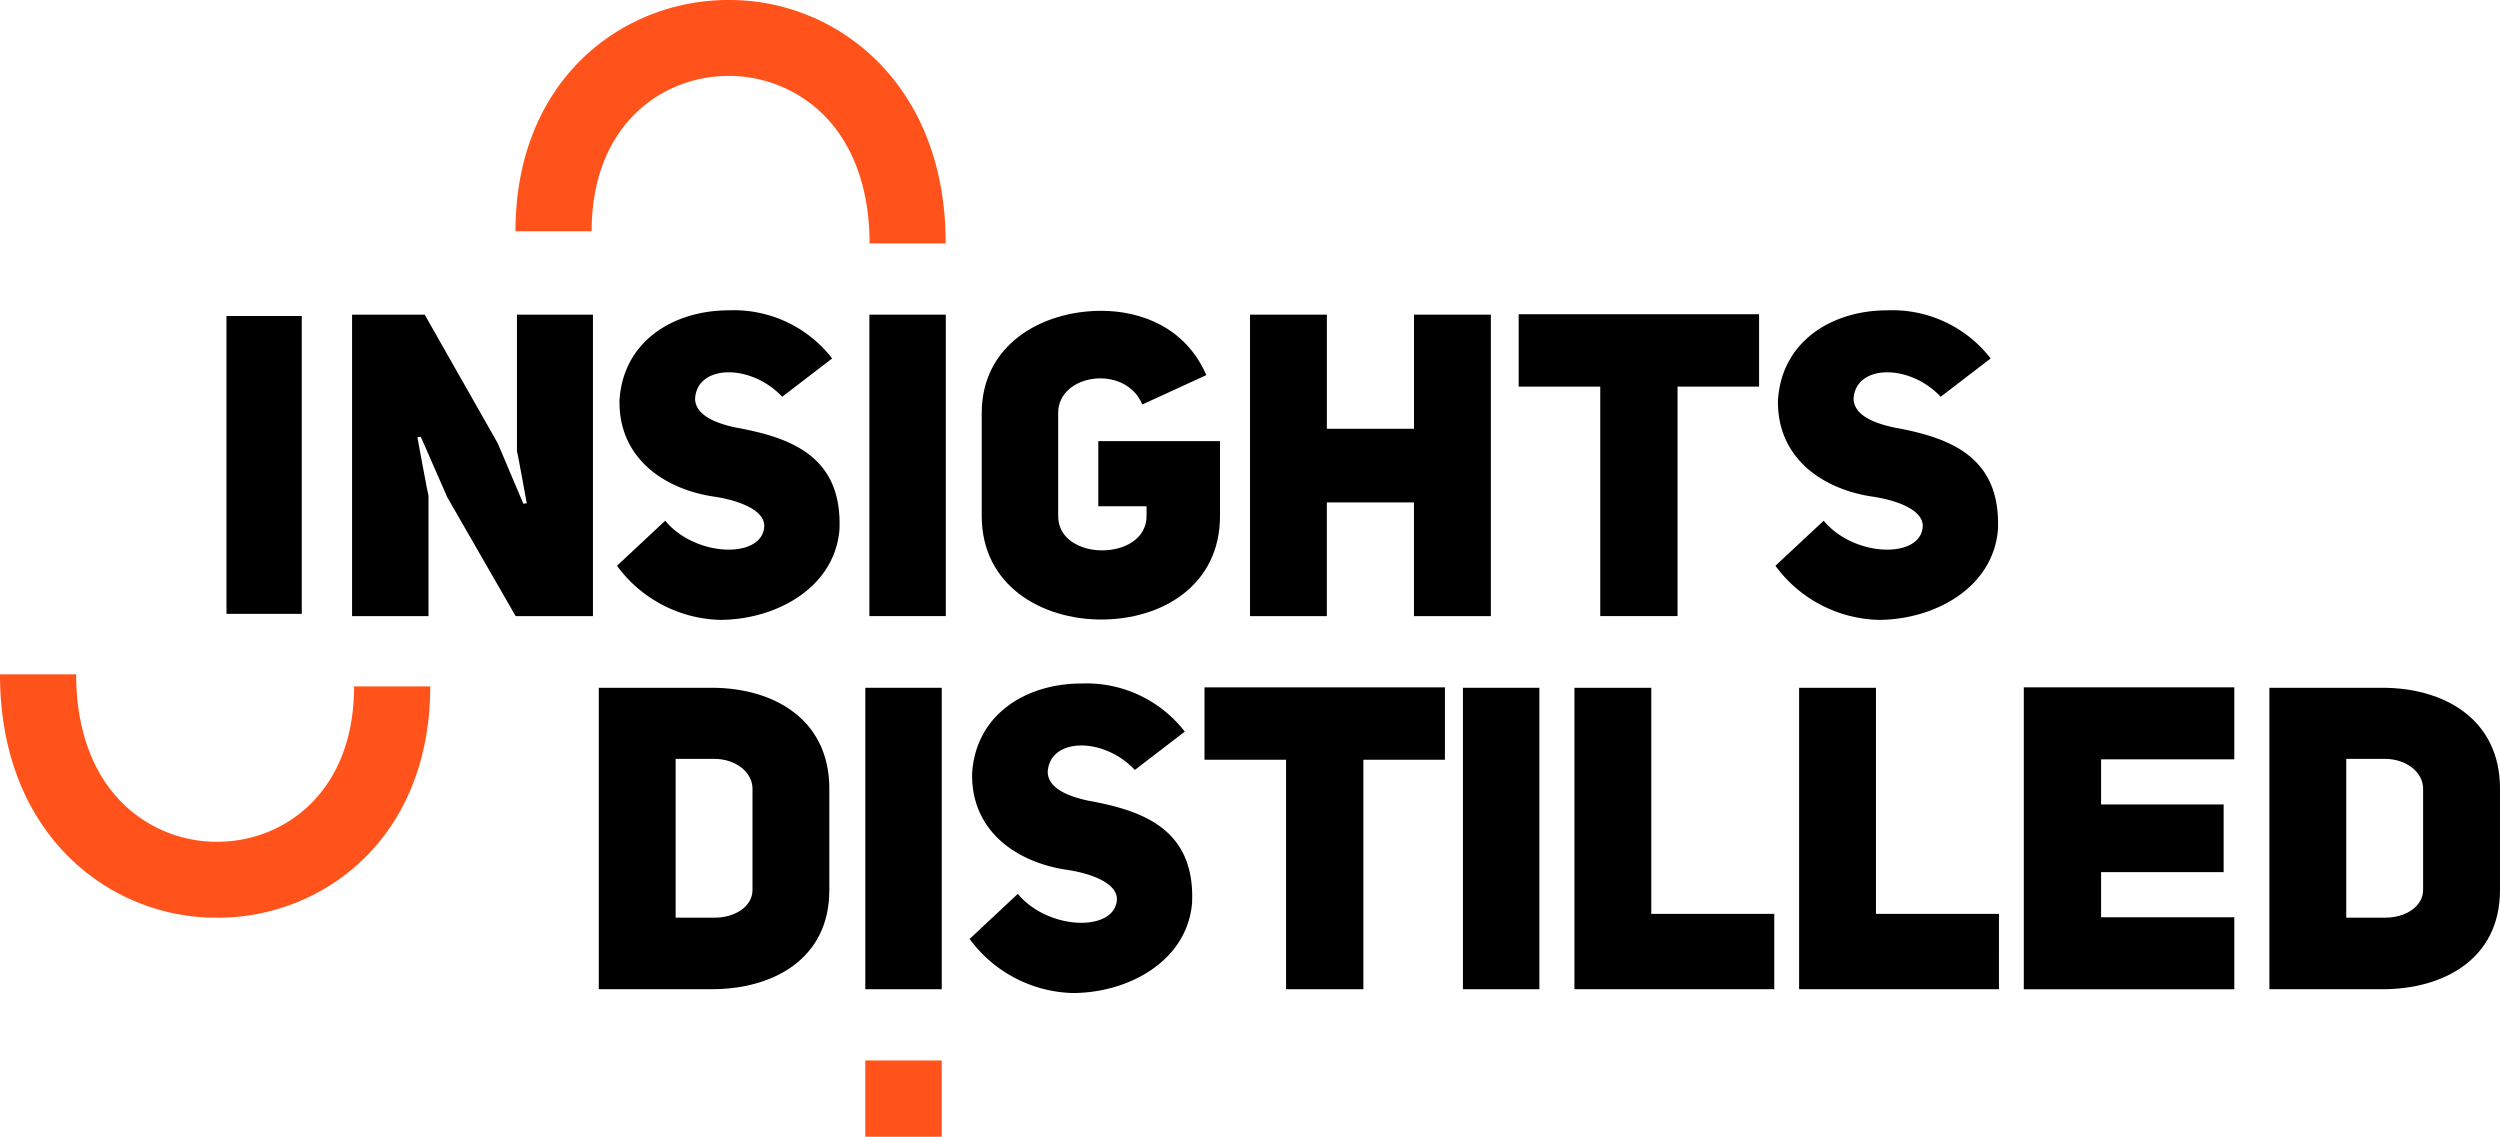
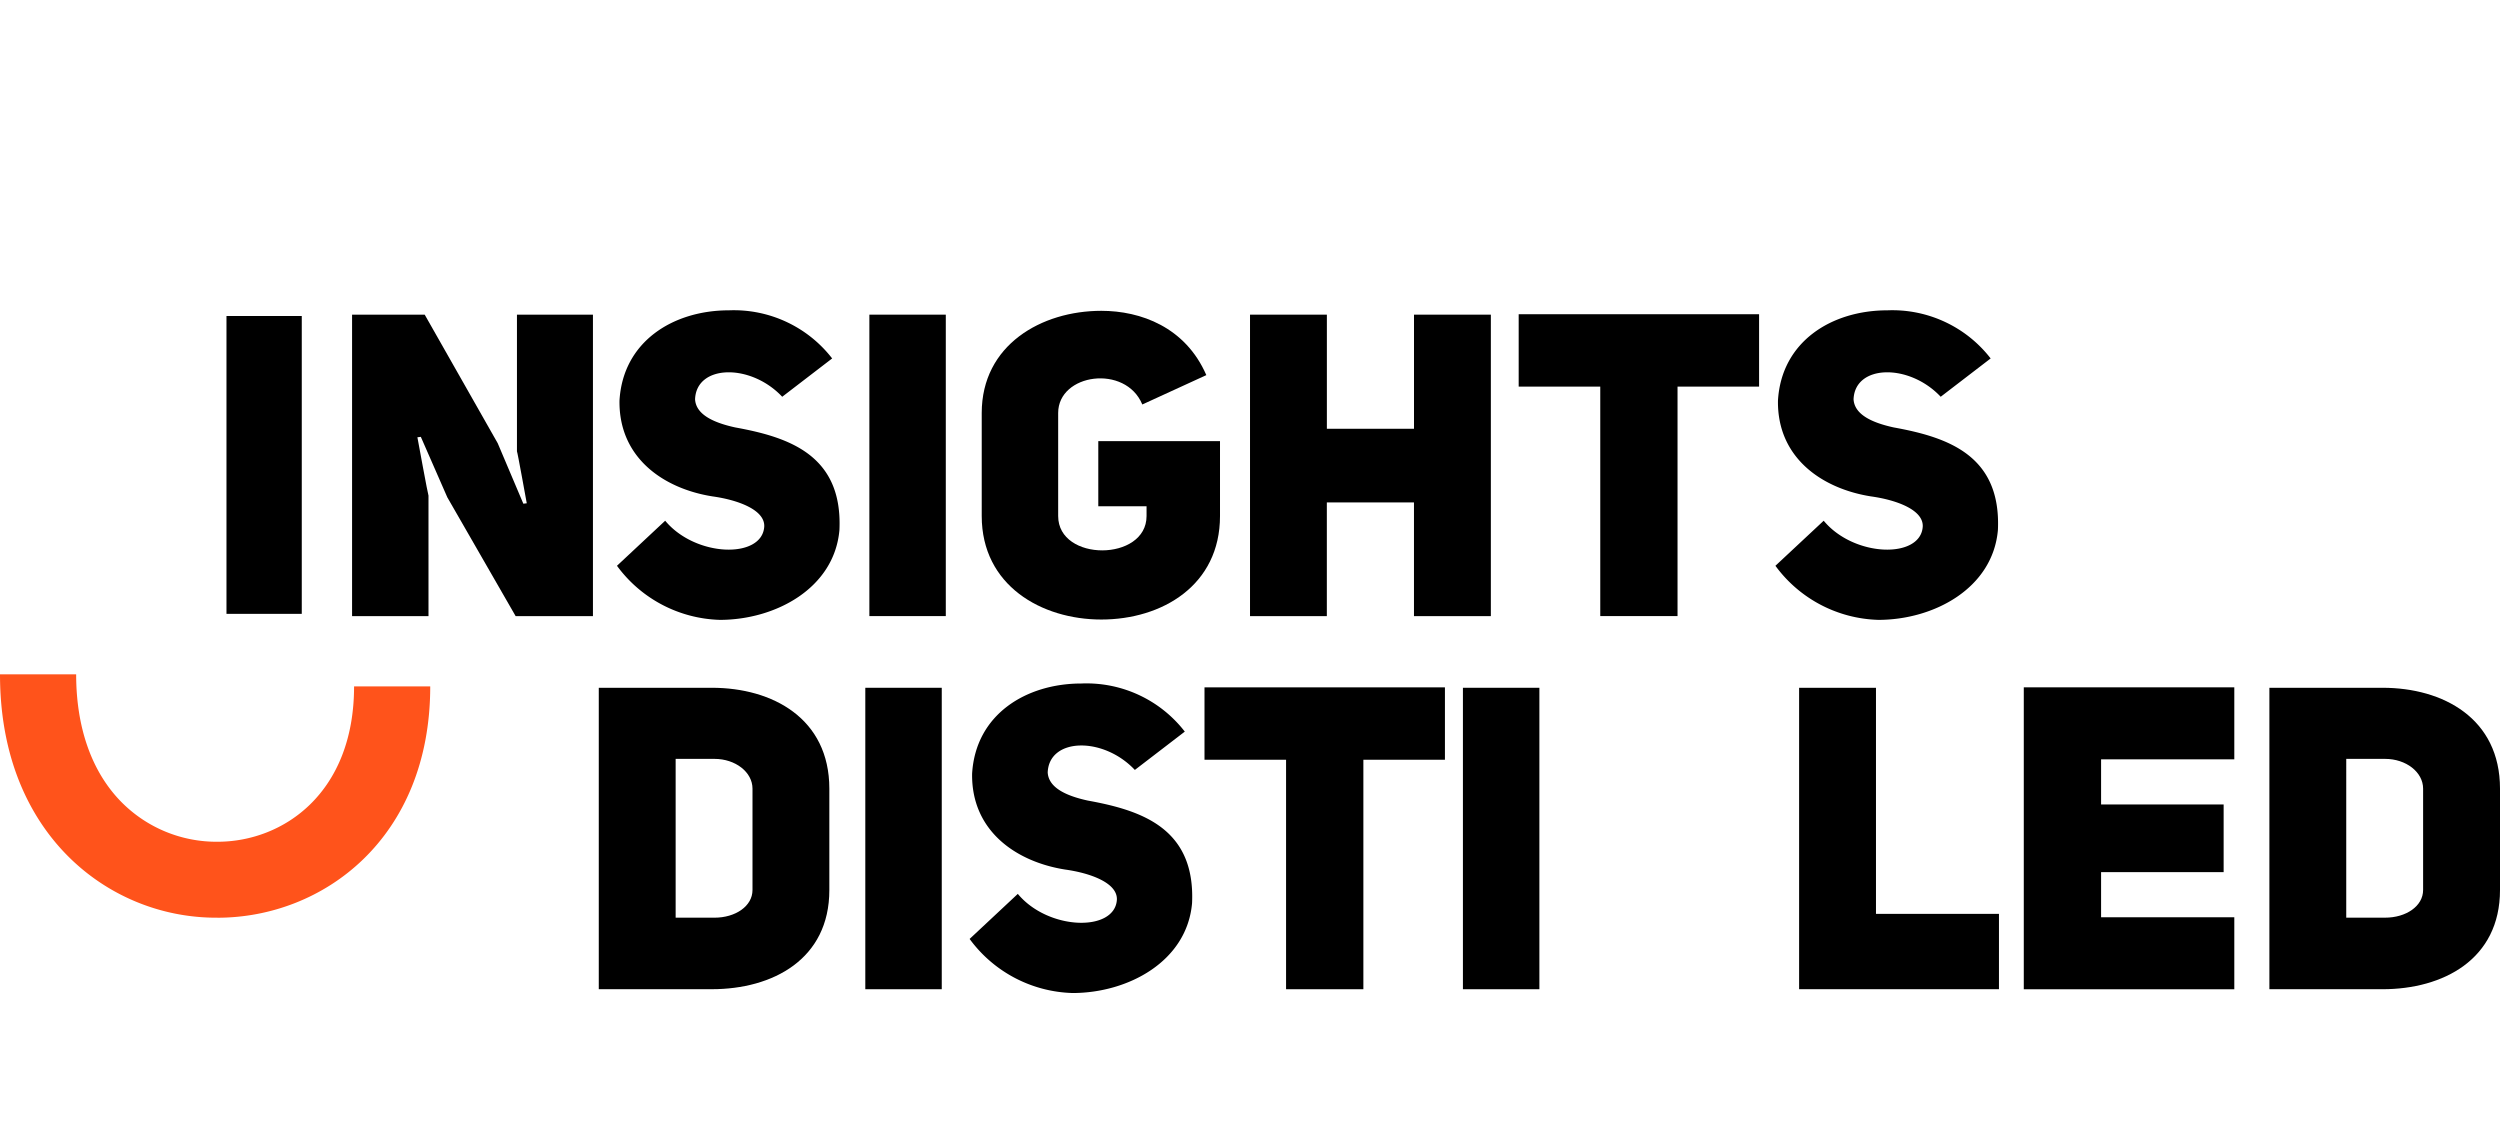
<svg xmlns="http://www.w3.org/2000/svg" width="247.86" height="112.698" viewBox="0 0 247.86 112.698">
  <defs>
    <clipPath id="a">
      <rect width="247.86" height="112.698" fill="none" />
    </clipPath>
  </defs>
  <g transform="translate(0 0)">
    <rect width="7.464" height="29.53" transform="translate(22.454 31.33)" />
    <g transform="translate(0 0)">
      <g clip-path="url(#a)">
        <path d="M28.56,48.7H20.983V18.81h7.2l7.24,12.749,2.54,5.994.339-.041s-.93-5.151-.972-5.151V18.81h7.534V48.7H37.2L30.425,36.919,27.8,30.925l-.341.043s1.06,5.783,1.1,5.783Z" transform="translate(13.923 12.386)" />
        <path d="M41.552,39.408c3.006,3.63,9.61,3.8,9.821.59.088-1.687-2.667-2.659-5.12-3-4.828-.76-9.314-3.8-9.231-9.5.338-5.868,5.335-8.949,10.84-8.949a12.326,12.326,0,0,1,10.244,4.77l-4.951,3.8c-3.136-3.335-8.514-3.209-8.64.252.085,1.436,1.654,2.28,3.981,2.788,5.335.97,10.67,2.743,10.332,10.173-.507,5.781-6.353,8.906-11.856,8.906a13.1,13.1,0,0,1-10.2-5.362Z" transform="translate(24.397 12.218)" />
        <rect width="7.577" height="29.886" transform="translate(86.193 31.196)" />
        <path d="M74.429,27.868c-1.654-4.01-8.341-3.08-8.341.844V38.929c0,4.557,8.763,4.516,8.763,0v-.972H70.066V31.5H82.133v7.43c0,6.879-5.757,10.258-11.768,10.258-5.931,0-11.856-3.378-11.856-10.258V28.713c0-6.753,5.926-10.132,11.856-10.132,3.894,0,8.339,1.605,10.412,6.375Z" transform="translate(38.823 12.235)" />
        <path d="M90.755,37.426H82.116V48.7H74.5V18.81h7.619V30.124h8.639V18.81h7.619V48.7H90.755Z" transform="translate(49.432 12.386)" />
        <path d="M114.346,18.785v7.176H106.26V48.712H98.6V25.961H90.511V18.785Z" transform="translate(60.057 12.369)" />
        <path d="M110.6,39.408c3,3.63,9.61,3.8,9.82.59.087-1.687-2.665-2.659-5.124-3-4.823-.76-9.314-3.8-9.229-9.5.341-5.868,5.335-8.949,10.84-8.949a12.327,12.327,0,0,1,10.246,4.77l-4.952,3.8c-3.132-3.335-8.511-3.209-8.639.252.086,1.436,1.652,2.28,3.982,2.788,5.333.97,10.668,2.743,10.329,10.173-.507,5.781-6.35,8.906-11.853,8.906a13.1,13.1,0,0,1-10.206-5.362Z" transform="translate(70.208 12.218)" />
        <path d="M35.686,71V41.116H46.9c6.012,0,11.645,3.04,11.645,10V61.167C58.55,68.046,52.917,71,46.9,71ZM47.159,63.91c2.074,0,3.768-1.139,3.768-2.743V51.12c0-1.645-1.693-2.954-3.768-2.954H43.307V63.91Z" transform="translate(23.679 27.073)" />
        <rect width="7.579" height="29.887" transform="translate(85.79 68.189)" />
        <path d="M62.568,61.715c3.006,3.629,9.61,3.8,9.822.59.086-1.688-2.667-2.659-5.122-3-4.826-.76-9.314-3.8-9.231-9.5.339-5.868,5.335-8.947,10.84-8.947a12.325,12.325,0,0,1,10.246,4.77l-4.952,3.8c-3.134-3.335-8.512-3.209-8.639.252.085,1.435,1.652,2.279,3.981,2.786,5.335.97,10.67,2.743,10.331,10.173-.507,5.783-6.351,8.906-11.854,8.906a13.1,13.1,0,0,1-10.2-5.362Z" transform="translate(38.342 26.907)" />
-         <path d="M95.623,41.091v7.176H87.537V71.019H79.873V48.267H71.786V41.091Z" transform="translate(47.633 27.057)" />
+         <path d="M95.623,41.091v7.176H87.537V71.019H79.873V48.267H71.786V41.091" transform="translate(47.633 27.057)" />
        <rect width="7.581" height="29.887" transform="translate(145.04 68.189)" />
-         <path d="M113.647,71H93.833V41.116h7.621V63.532h12.194Z" transform="translate(62.261 27.073)" />
        <path d="M127.038,71H107.224V41.116h7.621V63.532h12.194Z" transform="translate(71.147 27.073)" />
        <path d="M141.486,48.225H128.278V52.7h12.15v6.712h-12.15v4.473h13.208v7.135H120.614V41.091h20.872Z" transform="translate(80.032 27.057)" />
        <path d="M135.252,71V41.116h11.219c6.012,0,11.645,3.04,11.645,10V61.167c0,6.879-5.633,9.835-11.645,9.835Zm11.473-7.092c2.074,0,3.768-1.139,3.768-2.743V51.12c0-1.645-1.693-2.954-3.768-2.954h-3.853V63.91Z" transform="translate(89.744 27.073)" />
-         <path d="M73.377,24.131H65.826c0-5.312-1.554-9.692-4.488-12.666a13.255,13.255,0,0,0-9.519-3.936c-6.524,0-13.546,4.819-13.546,15.4H30.722C30.722,7.878,41.335,0,51.819,0a20.759,20.759,0,0,1,14.9,6.184c3.036,3.076,6.656,8.687,6.656,17.946" transform="translate(20.385 0)" fill="#ff531b" />
        <path d="M21.558,64.441a20.759,20.759,0,0,1-14.9-6.184C3.62,55.18,0,49.569,0,40.31H7.551c0,5.312,1.554,9.692,4.488,12.666a13.255,13.255,0,0,0,9.519,3.936c6.524,0,13.546-4.819,13.546-15.4h7.551c0,15.054-10.613,22.932-21.1,22.932" transform="translate(0 26.543)" fill="#ff531b" />
-         <rect width="7.579" height="7.556" transform="translate(85.79 105.142)" fill="#ff531b" />
      </g>
    </g>
  </g>
</svg>